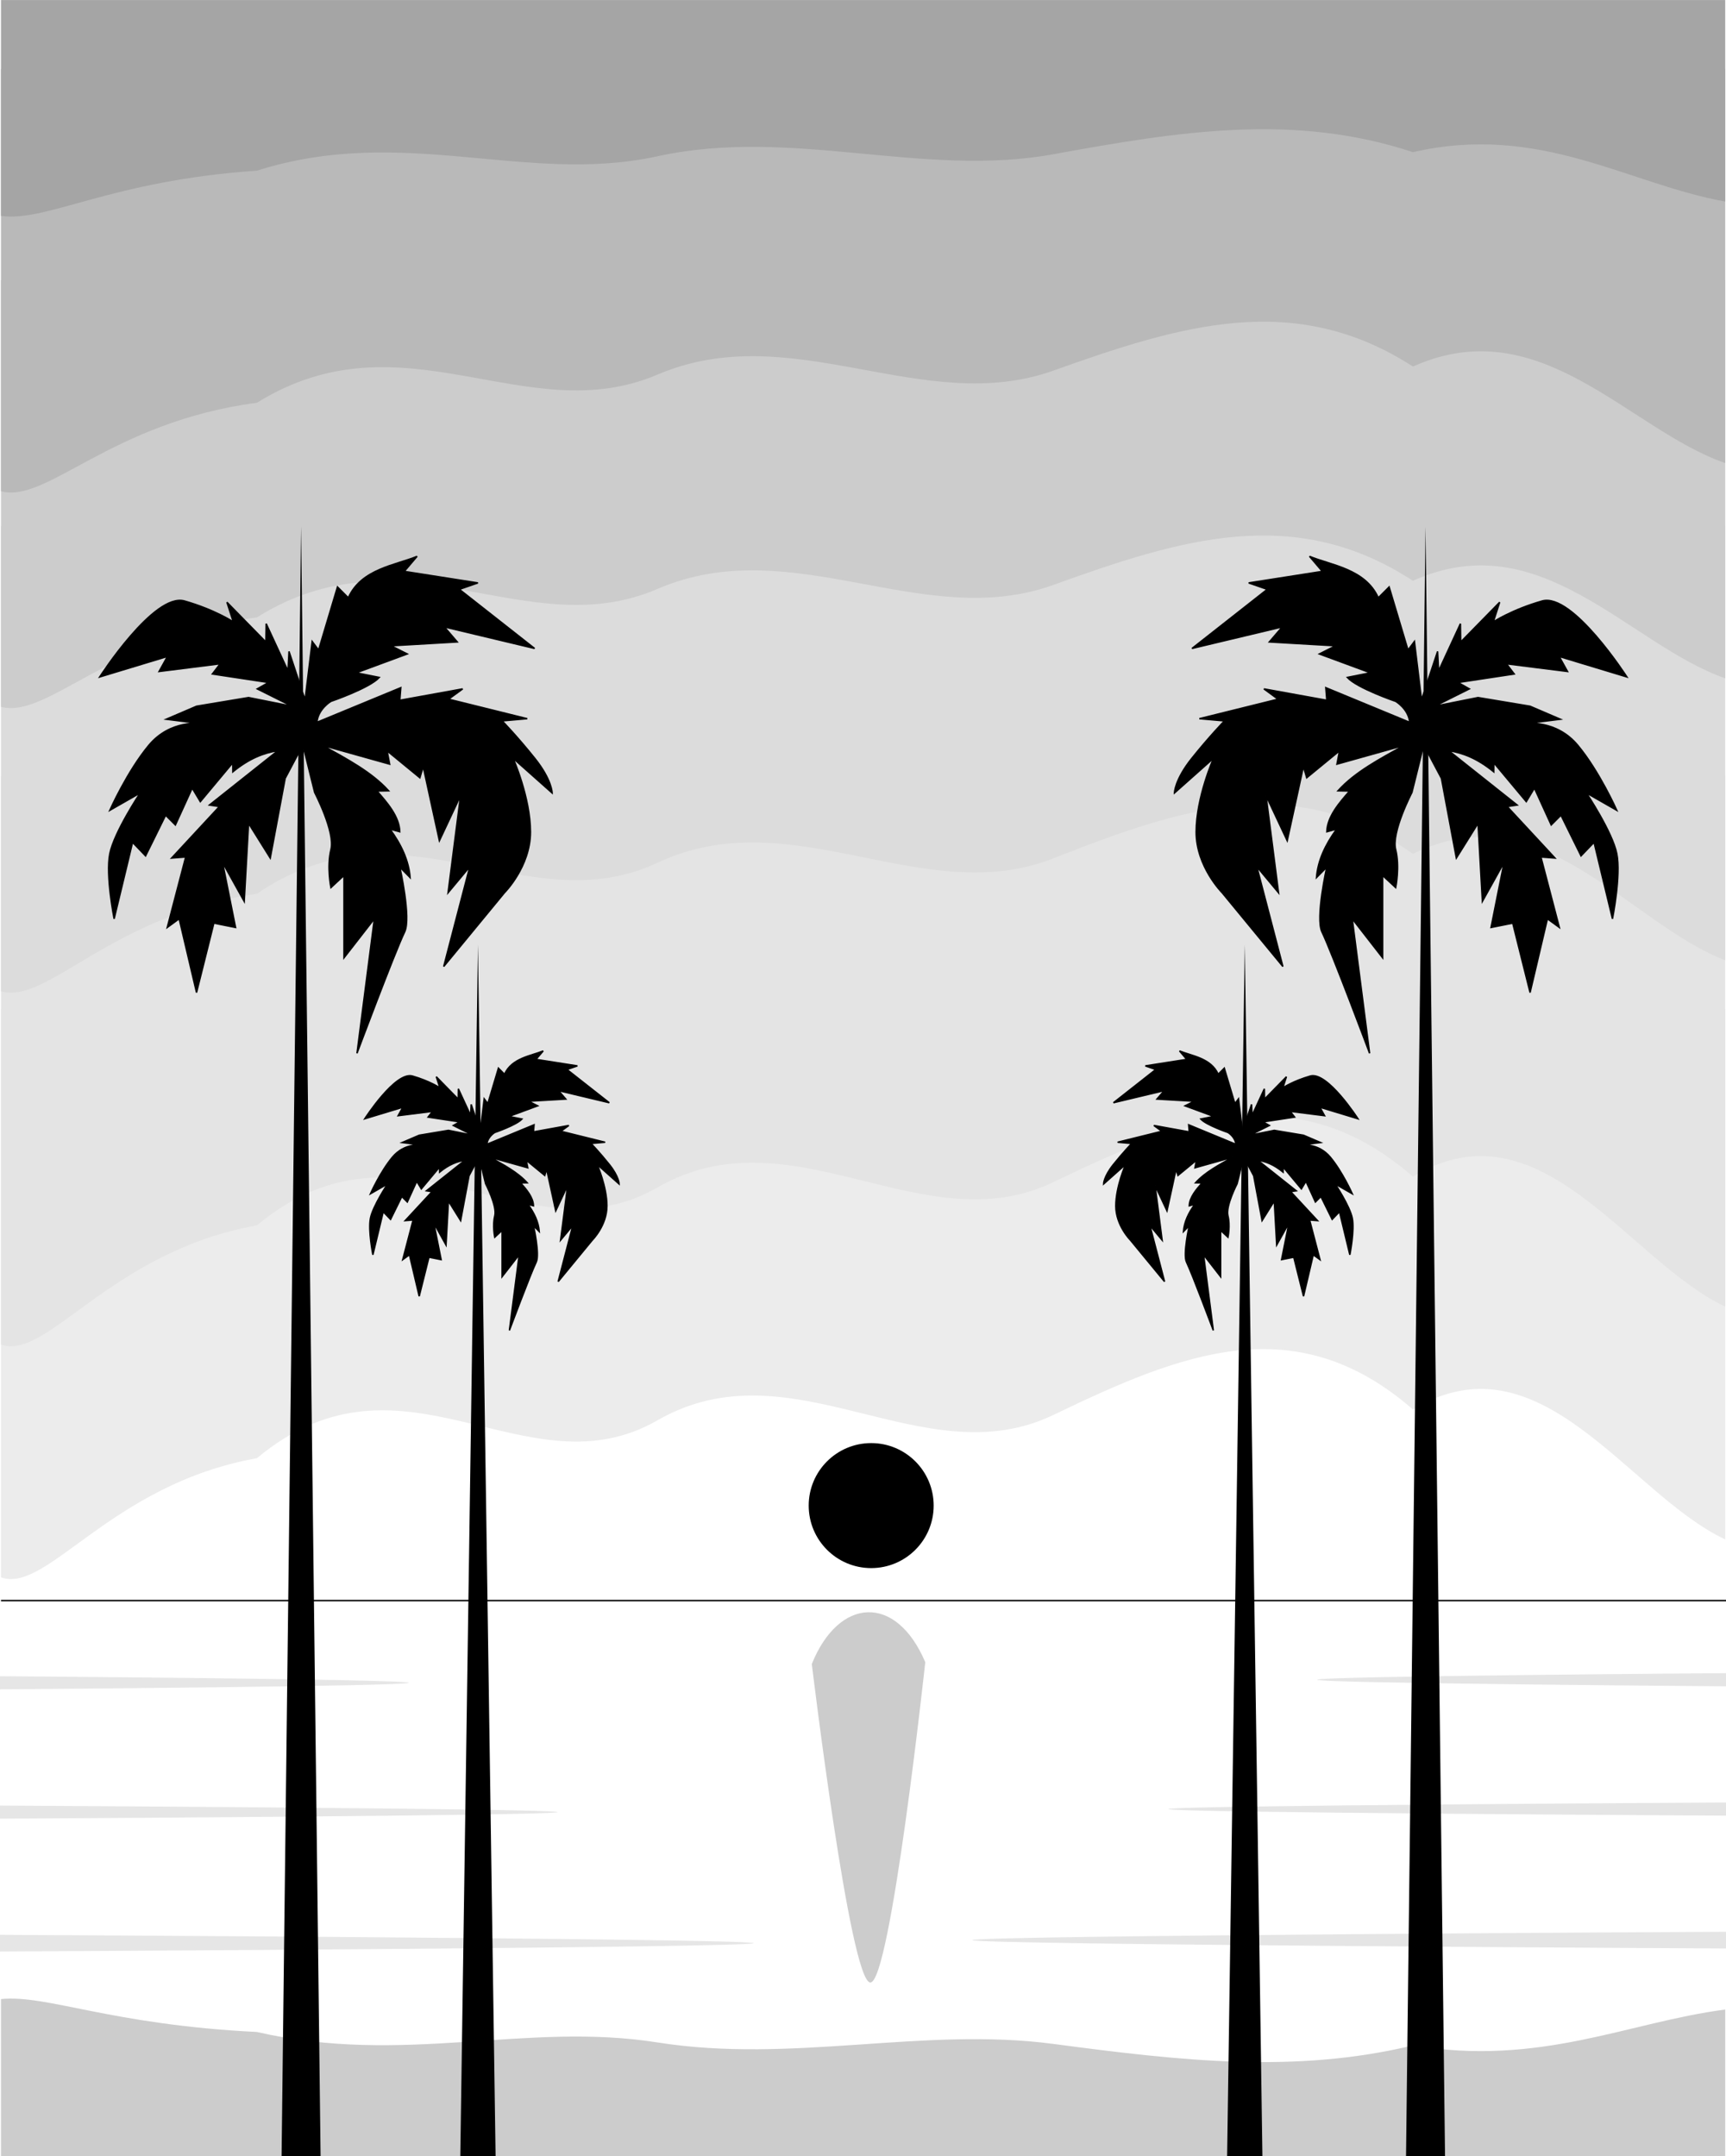
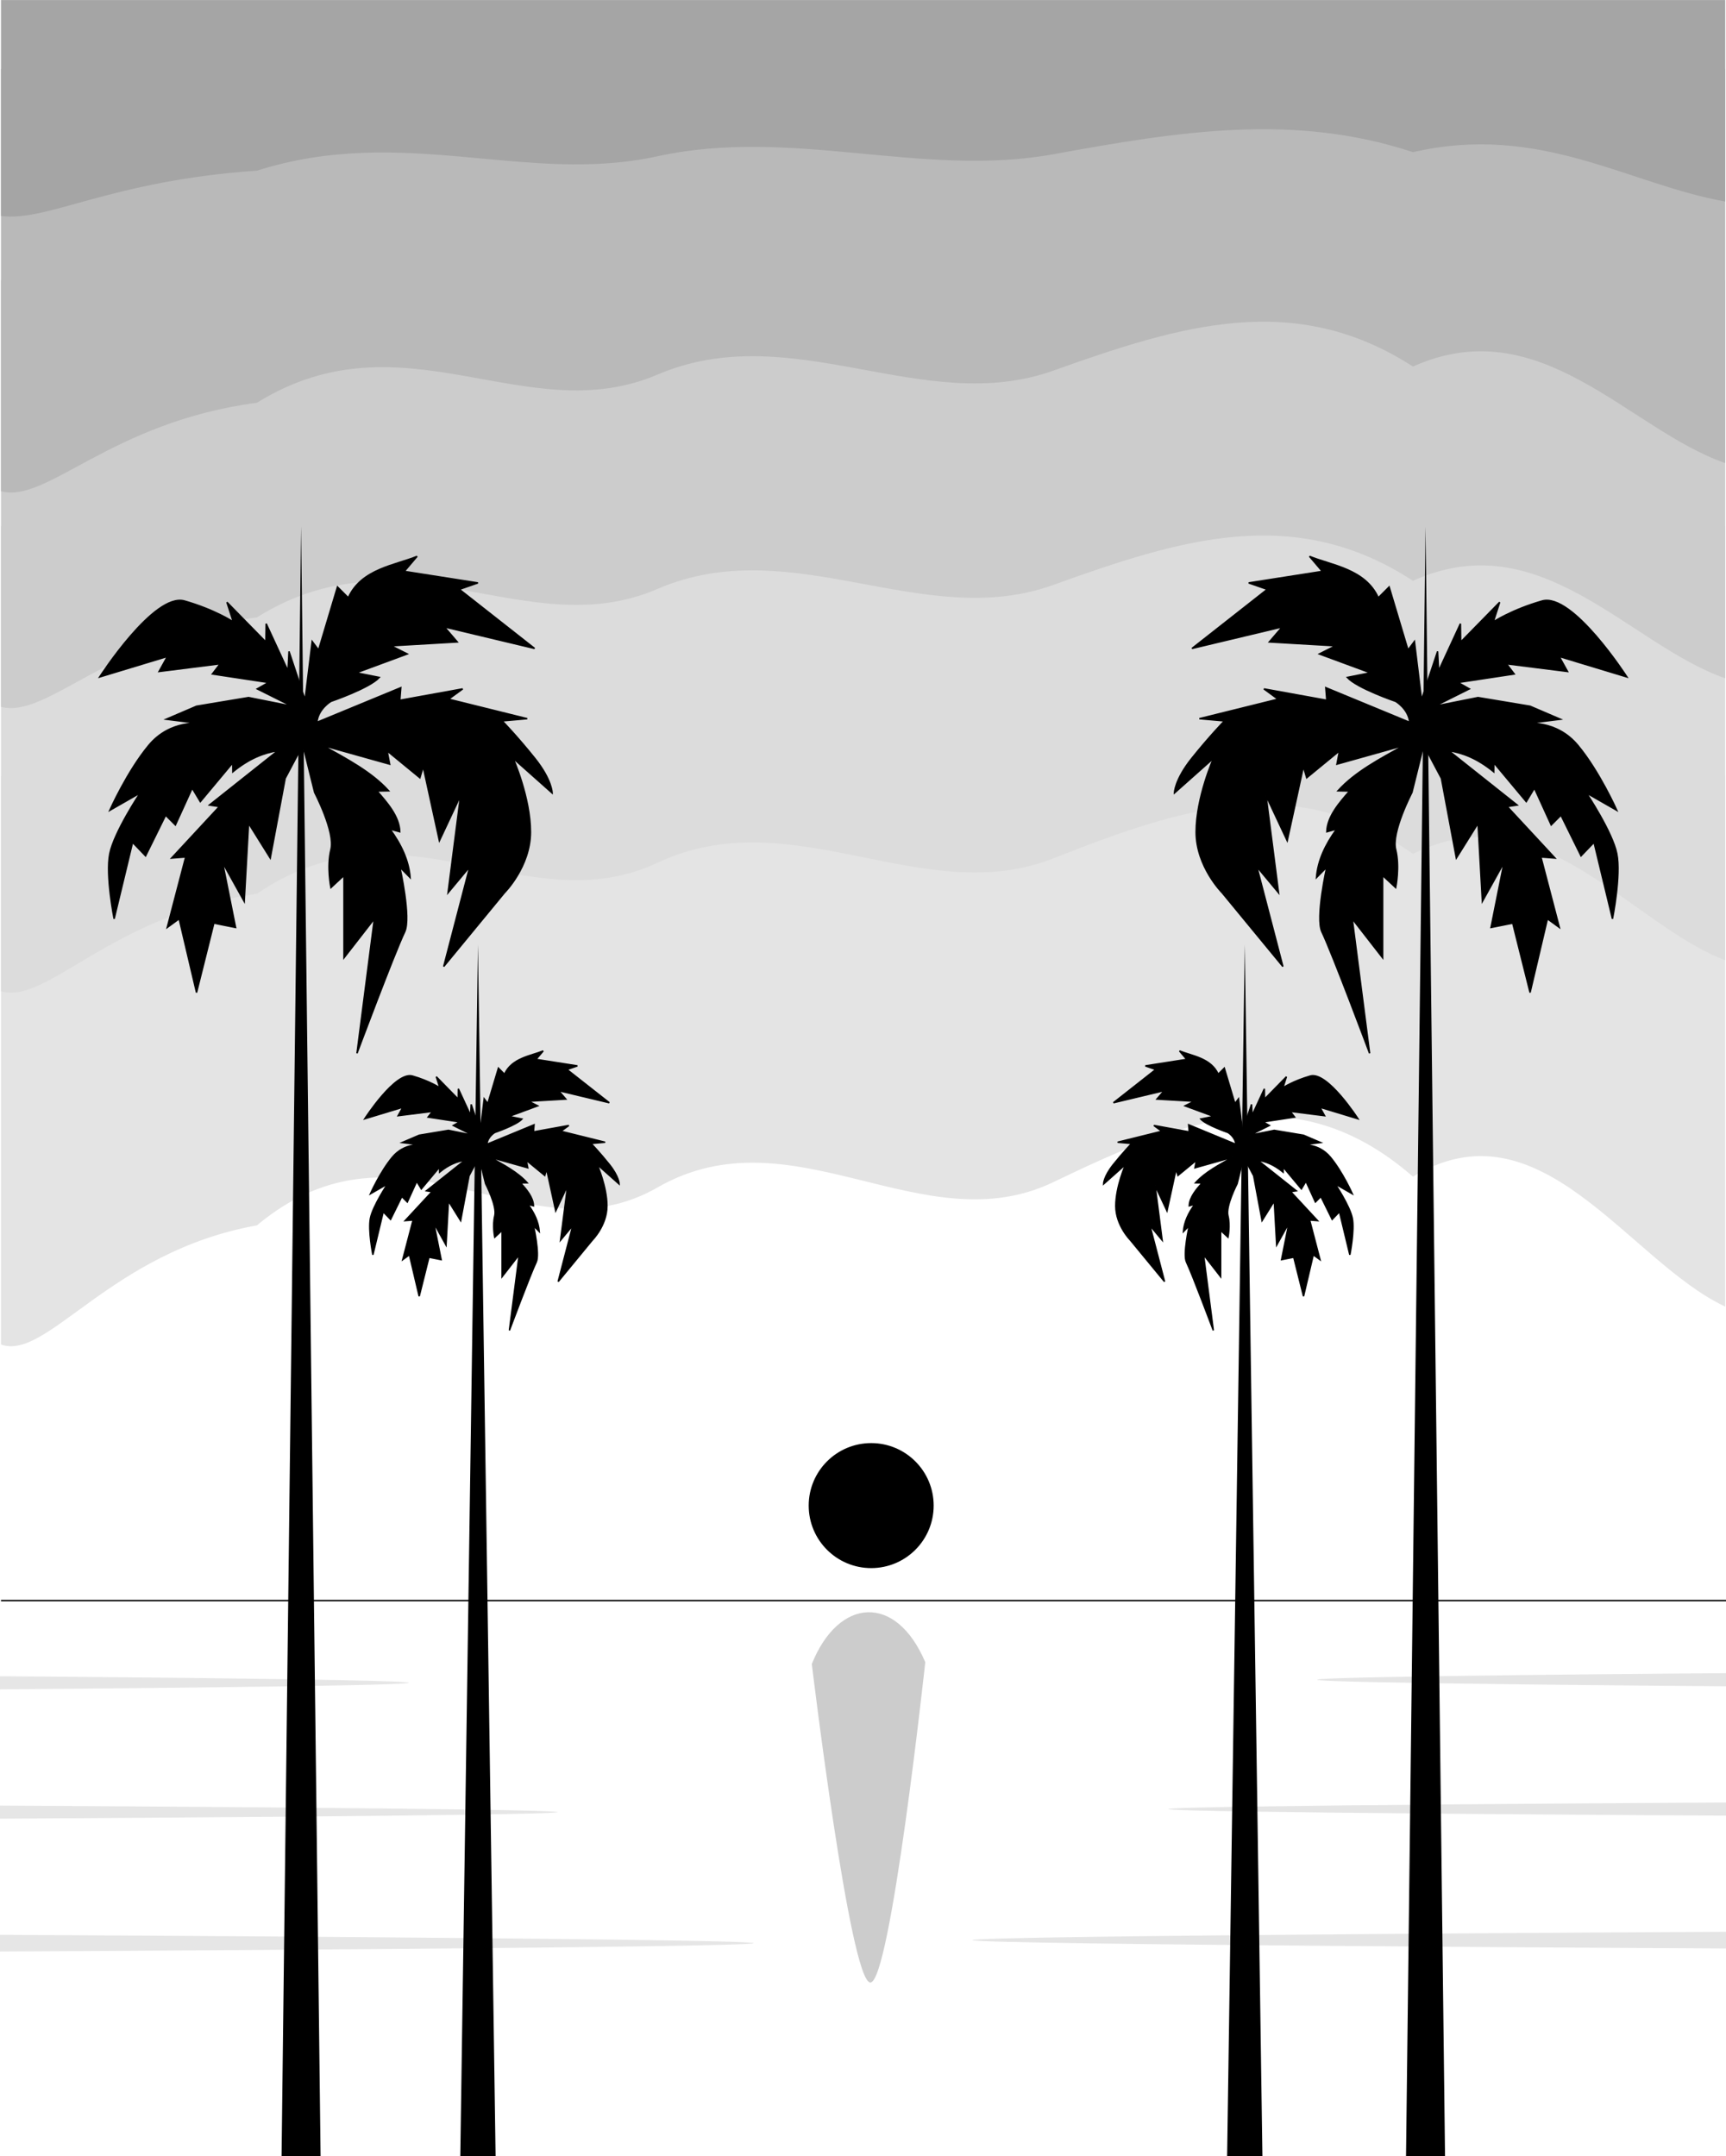
<svg xmlns="http://www.w3.org/2000/svg" version="1.1" id="svg2" x="0px" y="0px" viewBox="-401.894 -500.048 1201.241 1500.144" enable-background="new -401.894 -500.048 1201.241 1500.144" xml:space="preserve">
  <filter width="2.693" height="1.519" style="color-interpolation-filters:sRGB" y="-.259" id="filter4680" x="-.847">
    <feGaussianBlur stdDeviation="10.978" id="feGaussianBlur4682" />
  </filter>
  <g id="layer1" transform="translate(0 -552.36)">
    <rect id="rect4204" x="-401.198" y="52.312" fill="#FFFFFF" width="1200" height="1500.001" />
-     <path id="path4684" fill="#ECECEC" d="M-401.198,1149.802c32.139,11.61,76.026-64.68,178.092-82.89   c102.234-85.236,187.023,26.31,278.799-26.373c93.984-53.949,184.575,40.005,275.619-3.767   c88.692-42.642,167.844-75.351,250.176-3.768c88.692-53.691,149.94,58.869,217.314,90.42V754.304H-401.198V1149.802z" />
    <path id="path4582" fill="#E4E4E4" d="M-401.198,987.802c32.139,11.61,76.026-64.68,178.092-82.89   c102.234-85.236,187.023,26.31,278.799-26.373c93.984-53.949,184.575,40.005,275.619-3.767   c88.692-42.642,167.844-75.351,250.176-3.768c88.692-53.691,149.94,58.869,217.314,90.42v-369.12H-401.198V987.802z" />
    <path id="path4580" fill="#DCDCDC" d="M-401.198,742.012c32.139,9.51,76.026-52.92,178.092-67.83   c102.234-69.765,187.023,21.535,278.799-21.586c93.984-44.157,184.575,32.742,275.619-3.083   c88.692-34.902,167.844-61.674,250.176-3.084c88.692-43.944,149.94,48.183,217.314,74.01V418.339H-401.198V742.012z" />
    <g id="g4522" transform="translate(0 -18)" opacity="0.482">
      <path id="path4518" fill="#CCCCCC" d="M-401.894,1236.592c0,0,284.553,2.045,284.553,4.567    c-0,2.522-284.553,4.567-284.553,4.567V1236.592z" />
      <path id="path4520" fill="#CCCCCC" d="M-401.894,1416.532c0,0,524.55,2.602,524.55,5.81    c-0,3.208-524.55,5.809-524.55,5.809L-401.894,1416.532z" />
      <path id="path4472" fill="#CCCCCC" d="M-401.894,1326.592c0,0,388.11,2.045,388.11,4.567    c-0,2.522-388.11,4.567-388.11,4.567L-401.894,1326.592z" />
    </g>
    <g id="path4360" filter="url(#filter4680)">
      <path fill="#CCCCCC" d="M242.063,1208.833c0,0-24.116,222.88-38.215,222.88c-14.099,0-40.752-221.611-40.752-221.611    C181.78,1163.707,221.688,1160.893,242.063,1208.833L242.063,1208.833z" />
    </g>
    <path id="path4256" fill="none" stroke="#000000" d="M-401.198,1165.972H799.347" />
-     <path id="rect4563" fill="#CCCCCC" d="M-401.198,1443.232c32.139-3.207,76.026,17.861,178.092,22.891   c102.234,23.541,187.023-7.266,278.799,7.284c93.984,14.9,184.575-11.048,275.619,1.04   c88.692,11.777,167.844,20.81,250.176,1.041c88.692,14.828,149.94-16.258,217.314-24.972v101.94H-401.198V1443.232z   " />
    <path id="path4578" fill="#CCCCCC" d="M-401.198,544.102c32.139,8.7,76.026-48.54,178.092-62.22   c102.234-63.963,187.023,19.744,278.799-19.791c93.984-40.485,184.575,30.021,275.619-2.827   c88.692-31.998,167.844-56.544,250.176-2.828c88.692-40.29,149.94,44.175,217.314,67.854v-276.987H-401.198V544.102z" />
    <g id="g4570" transform="matrix(-1 0 0 1 148.09 -2)">
      <path id="path4281" d="M354.015,1554.432c-4.524-377.94-9.048-755.82-13.572-1133.7    c-4.524,377.88-9.048,755.76-13.572,1133.7H354.015z" />
      <path id="path4450" stroke="#000000" d="M330.984,605.712c0,0-14.359,27.531-11.341,39.603    c3.018,12.073,0.036,26.597,0.036,26.597l-9.091-8.451v57.312l-21.128-27.164l12.073,93.567    c0,0-25.655-68.667-33.201-84.513c-4.588-9.634,3.35-44.955,3.35-44.955l-7.123,7.226    c0.882-11.79,6.129-22.956,14.001-33.747l-6.821,1.868c0.281-10.702,8.962-20.49,15.859-28.347l-8.1-0.164    c11.999-13.272,29.36-22.254,46.182-31.668l-46.881,13.132l1.758-9.235l-22.796,18.712l-2.305-7.802l-11.268,51.594    l-14.716-31.344l8.68,67.563l-15.091-18.11l18.11,69.42l-42.255-51.312c0,0-18.11-18.11-18.11-42.255    c0-24.146,12.073-51.312,12.073-51.312l-27.164,24.146c0,0,0-9.055,12.073-24.146    c12.073-15.092,22.683-26.021,22.683-26.021l-17.414-1.537l54.72-13.566l-9.809-7.169l43.764,7.923l-0.694-8.771    l58.395,24.11c-0.888-9.366-9.761-14.572-9.761-14.572s-26.9-9.188-33.678-16.662l16.059-3.217l-35.511-13.109    l11.273-5.686l-46.083-2.682l8.963-10.442l-62.775,14.971l52.341-41.121l-12.881-4.474l51.213-8.019l-8.887-10.472    c14.898,6.153,38.94,8.753,47.865,28.841l7.546-7.546l13.14,43.887l4.467-5.968l4.938,40.587l11.181-33.651    l0.705,13.56l15.181-32.844l0.188,12.737l27.131-27.681l-4.418,13.687c0,0,12.839-8.504,33.966-14.541    c21.128-6.037,59.019,52.869,59.019,52.869l-47.13-14.262l5.788,10.443l-42.498-5.349l5.421,7.097l-39.075,5.912    l7.831,4.445l-24.146,12.073l30.183-6.037l36.219,6.037l21.128,9.055l-24.146,3.018c0,0,21.128-3.018,36.219,15.092    c15.091,18.11,27.164,45.273,27.164,45.273l-21.128-12.073c0,0,18.11,27.164,21.128,42.255    c3.018,15.092-3.018,45.273-3.018,45.273l-12.828-53.196l-9.055,9.432l-13.96-28.296l-6.791,6.791l-11.696-25.655    l-5.659,9.432l-22.562-27.017l-0.075,6.266c-11.579-9.467-21.727-13.211-31.314-14.714l47.625,37.815l-6.919,1.058    l33.243,35.832l-9.809-0.755l12.828,49.047l-8.3-6.037l-12.073,51.312l-12.073-48.291l-15.091,3.018l9.055-45.273    l-15.091,27.164l-3.018-54.33l-15.091,24.146l-10.381-55.449l-12.335-23.246L330.984,605.712z" />
    </g>
    <path id="path4454" d="M247.912,1099.882c0,24.018-19.47,43.488-43.488,43.488s-43.488-19.47-43.488-43.488   c0-24.018,19.47-43.488,43.488-43.488S247.912,1075.864,247.912,1099.882z" />
    <g id="g4527" transform="matrix(-1 0 0 1 399.95 -18.707)" opacity="0.518">
      <path id="path4529" fill="#CCCCCC" d="M-399.397,1235.178c0,0,284.553,2.045,284.553,4.567    c-0,2.522-284.553,4.567-284.553,4.567V1235.178z" />
      <path id="path4531" fill="#CCCCCC" d="M-399.397,1415.118c0,0,524.55,2.602,524.55,5.81    c-0,3.208-524.55,5.809-524.55,5.809L-399.397,1415.118z" />
      <path id="path4533" fill="#CCCCCC" d="M-399.397,1325.178c0,0,388.11,2.045,388.11,4.567    c-0,2.522-388.11,4.567-388.11,4.567L-399.397,1325.178z" />
    </g>
    <g id="g4553" transform="matrix(.905 0 0 .905 35.158 98.352)">
      <path id="path4541" d="M487.902,1607.019c-4.524-310.53-9.049-621.09-13.573-931.62    c-4.524,310.53-9.049,621.09-13.573,931.62H487.902z" />
      <path id="path4545" stroke="#000000" stroke-width="1.105" d="M468.432,859.209c0,0-8.92,17.108-7.045,24.61    c1.875,7.502,0.024,16.528,0.024,16.528l-5.648-5.252v35.613l-13.125-16.88l7.5,58.143    c0,0-15.938-42.669-20.626-52.518c-2.85-5.987,2.081-27.936,2.081-27.936l-4.425,4.49    c0.548-7.326,3.807-14.265,8.698-20.971l-4.237,1.161c0.175-6.65,5.567-12.733,9.852-17.615l-5.032-0.102    c7.454-8.247,18.24-13.829,28.69-19.679l-29.124,8.161l1.092-5.738l-14.162,11.628l-1.432-4.848l-7,32.061    l-9.142-19.478l5.392,41.985l-9.375-11.254l11.25,43.14l-26.251-31.884c0,0-11.25-11.254-11.25-26.258    s7.5-31.884,7.5-31.884l-16.876,15.005c0,0,0-5.627,7.5-15.005c7.5-9.378,14.091-16.17,14.091-16.17    l-10.819-0.955l33.993-8.43l-6.094-4.455l27.188,4.923l-0.431-5.45l36.279,14.983    c-0.551-5.82-6.064-9.056-6.064-9.056s-16.711-5.709-20.921-10.354l9.976-1.999l-22.06-8.146l7.003-3.533    l-28.628-1.667l5.568-6.489l-38.997,9.303l32.514-25.554l-8.002-2.78l31.815-4.983l-5.521-6.508    c9.255,3.823,24.191,5.439,29.736,17.922l4.688-4.689l8.163,27.273l2.775-3.709l3.068,25.222l6.946-20.912    l0.438,8.426l9.431-20.409l0.117,7.915l16.854-17.202l-2.745,8.505c0,0,7.976-5.285,21.101-9.036    c13.125-3.751,36.666,32.853,36.666,32.853l-29.278-8.863l3.595,6.489l-26.401-3.324l3.368,4.41l-24.274,3.674    l4.864,2.763l-15,7.502l18.751-3.751l22.501,3.751l13.125,5.627l-15.001,1.875c0,0,13.125-1.875,22.501,9.378    s16.876,28.134,16.876,28.134l-13.125-7.502c0,0,11.25,16.88,13.125,26.258c1.875,9.378-1.875,28.134-1.875,28.134    l-7.969-33.057l-5.625,5.861l-8.672-17.584l-4.219,4.22l-7.266-15.943l-3.516,5.861l-14.016-16.789l-0.047,3.894    c-7.193-5.883-13.498-8.21-19.454-9.144l29.586,23.498l-4.298,0.657l20.651,22.266l-6.094-0.469l7.969,30.48    l-5.156-3.751l-7.5,31.884l-7.5-30.009l-9.375,1.875l5.625-28.134l-9.375,16.88l-1.875-33.762l-9.375,15.005    l-6.449-34.458l-7.663-14.446L468.432,859.209z" />
    </g>
    <g id="g4566" transform="translate(12 -2)">
      <path id="path4535" d="M591.802,1554.432c-4.524-377.88-9.049-755.76-13.573-1133.64    c-4.524,377.88-9.049,755.76-13.573,1133.64H591.802z" />
      <path id="path4539" stroke="#000000" d="M568.762,605.712c0,0-14.359,27.531-11.341,39.603    c3.018,12.073,0.037,26.597,0.037,26.597l-9.091-8.451v57.312l-21.128-27.164l12.073,93.567    c0,0-25.655-68.667-33.201-84.513c-4.588-9.634,3.35-44.955,3.35-44.955l-7.123,7.226    c0.882-11.79,6.129-22.956,14.001-33.747l-6.821,1.868c0.281-10.702,8.962-20.49,15.859-28.347l-8.1-0.164    c11.999-13.272,29.36-22.254,46.182-31.668l-46.881,13.132l1.758-9.235l-22.796,18.712l-2.305-7.802    l-11.268,51.594l-14.716-31.344l8.68,67.563l-15.091-18.11l18.11,69.42l-42.255-51.312    c0,0-18.11-18.11-18.11-42.255c0-24.146,12.073-51.312,12.073-51.312l-27.165,24.146c0,0,0-9.055,12.073-24.146    c12.073-15.092,22.683-26.021,22.683-26.021l-17.414-1.537l54.72-13.566l-9.809-7.169l43.764,7.923l-0.694-8.771    l58.395,24.11c-0.888-9.366-9.761-14.572-9.761-14.572s-26.9-9.188-33.678-16.662l16.059-3.217l-35.511-13.109    l11.273-5.686l-46.083-2.682l8.963-10.442l-62.775,14.971l52.341-41.121l-12.881-4.474l51.213-8.019l-8.887-10.472    c14.898,6.153,38.94,8.753,47.865,28.841l7.546-7.546l13.14,43.887l4.467-5.968l4.938,40.587l11.181-33.651    l0.705,13.56l15.181-32.844l0.188,12.737l27.131-27.681l-4.418,13.687c0,0,12.839-8.504,33.966-14.541    c21.128-6.037,59.019,52.869,59.019,52.869l-47.13-14.262l5.788,10.443l-42.498-5.349l5.421,7.097l-39.075,5.912    l7.831,4.445l-24.146,12.073l30.183-6.037l36.219,6.037l21.128,9.055l-24.146,3.018c0,0,21.128-3.018,36.219,15.092    c15.091,18.11,27.164,45.273,27.164,45.273l-21.128-12.073c0,0,18.11,27.164,21.128,42.255    c3.018,15.092-3.018,45.273-3.018,45.273l-12.828-53.196l-9.055,9.432l-13.96-28.296l-6.791,6.791l-11.696-25.655    l-5.659,9.432l-22.562-27.017l-0.075,6.266c-11.579-9.467-21.727-13.211-31.314-14.714l47.625,37.815l-6.919,1.058    l33.243,35.832l-9.809-0.755l12.828,49.047l-8.3-6.037l-12.073,51.312l-12.073-48.291l-15.091,3.018l9.055-45.273    l-15.091,27.164l-3.018-54.33l-15.091,24.146l-10.381-55.449l-12.334-23.246L568.762,605.712z" />
    </g>
    <path id="path4576" fill="#B9B9B9" d="M-401.198,394.102c32.139,8.64,76.026-48.03,178.092-61.56   c102.234-63.318,187.023,19.545,278.799-19.592c93.984-40.077,184.575,29.718,275.619-2.798   c88.692-31.677,167.844-55.974,250.176-2.799c88.692-39.885,149.94,43.731,217.314,67.17V100.329H-401.198V394.102z" />
    <path id="path4574" fill="#A5A5A5" d="M-401.198,202.552c32.139,4.41,76.026-24.566,178.092-31.485   c102.234-32.376,187.023,9.993,278.799-10.018c93.984-20.493,184.575,15.195,275.619-1.431   c88.692-16.197,167.844-28.622,250.176-1.431c88.692-20.394,149.94,22.36,217.314,34.347V52.332H-401.198V202.552z" />
    <g id="g4196" transform="matrix(-.905 0 0 .905 364.03 98.352)">
      <path id="path4198" d="M492.345,1607.019c-4.524-310.53-9.049-621.09-13.573-931.62    c-4.524,310.53-9.049,621.09-13.573,931.62H492.345z" />
      <path id="path4200" stroke="#000000" stroke-width="1.105" d="M472.875,859.209c0,0-8.92,17.108-7.045,24.61    c1.875,7.502,0.024,16.528,0.024,16.528l-5.648-5.252v35.613l-13.125-16.88l7.5,58.143    c0,0-15.938-42.669-20.626-52.518c-2.85-5.987,2.081-27.936,2.081-27.936l-4.425,4.49    c0.548-7.326,3.807-14.265,8.698-20.971l-4.237,1.161c0.175-6.65,5.567-12.733,9.852-17.615l-5.032-0.102    c7.454-8.247,18.24-13.829,28.69-19.679l-29.124,8.161l1.092-5.738l-14.162,11.628l-1.432-4.848l-7,32.061    l-9.142-19.478l5.392,41.985l-9.375-11.254l11.25,43.14l-26.251-31.884c0,0-11.25-11.254-11.25-26.258    s7.5-31.884,7.5-31.884l-16.876,15.005c0,0,0-5.627,7.5-15.005c7.5-9.378,14.091-16.17,14.091-16.17    l-10.819-0.955l33.993-8.43l-6.094-4.455l27.188,4.923l-0.431-5.45l36.279,14.983    c-0.551-5.82-6.064-9.056-6.064-9.056s-16.711-5.709-20.921-10.354l9.976-1.999l-22.06-8.146l7.003-3.533    l-28.628-1.667l5.568-6.489l-38.997,9.303l32.514-25.554l-8.002-2.78l31.815-4.983l-5.521-6.508    c9.255,3.823,24.191,5.439,29.736,17.922l4.688-4.689l8.163,27.273l2.775-3.709l3.068,25.222l6.946-20.912    l0.438,8.426l9.431-20.409l0.117,7.915l16.854-17.202l-2.745,8.505c0,0,7.976-5.285,21.101-9.036    s36.666,32.853,36.666,32.853l-29.278-8.863l3.595,6.489l-26.401-3.324l3.368,4.41l-24.274,3.674l4.864,2.763    l-15,7.502l18.751-3.751l22.501,3.751l13.125,5.627l-15.001,1.875c0,0,13.125-1.875,22.501,9.378    c9.375,11.254,16.876,28.134,16.876,28.134l-13.125-7.502c0,0,11.25,16.88,13.125,26.258    c1.875,9.378-1.875,28.134-1.875,28.134l-7.969-33.057l-5.625,5.861l-8.672-17.584l-4.219,4.22l-7.266-15.943    l-3.516,5.861l-14.016-16.789l-0.047,3.894c-7.193-5.883-13.498-8.21-19.454-9.144l29.586,23.498l-4.298,0.657    l20.651,22.266l-6.094-0.469l7.969,30.48l-5.156-3.751l-7.5,31.884l-7.5-30.009l-9.375,1.875l5.625-28.134    l-9.375,16.88l-1.875-33.762l-9.375,15.005l-6.449-34.458l-7.663-14.446L472.875,859.209z" />
    </g>
  </g>
</svg>